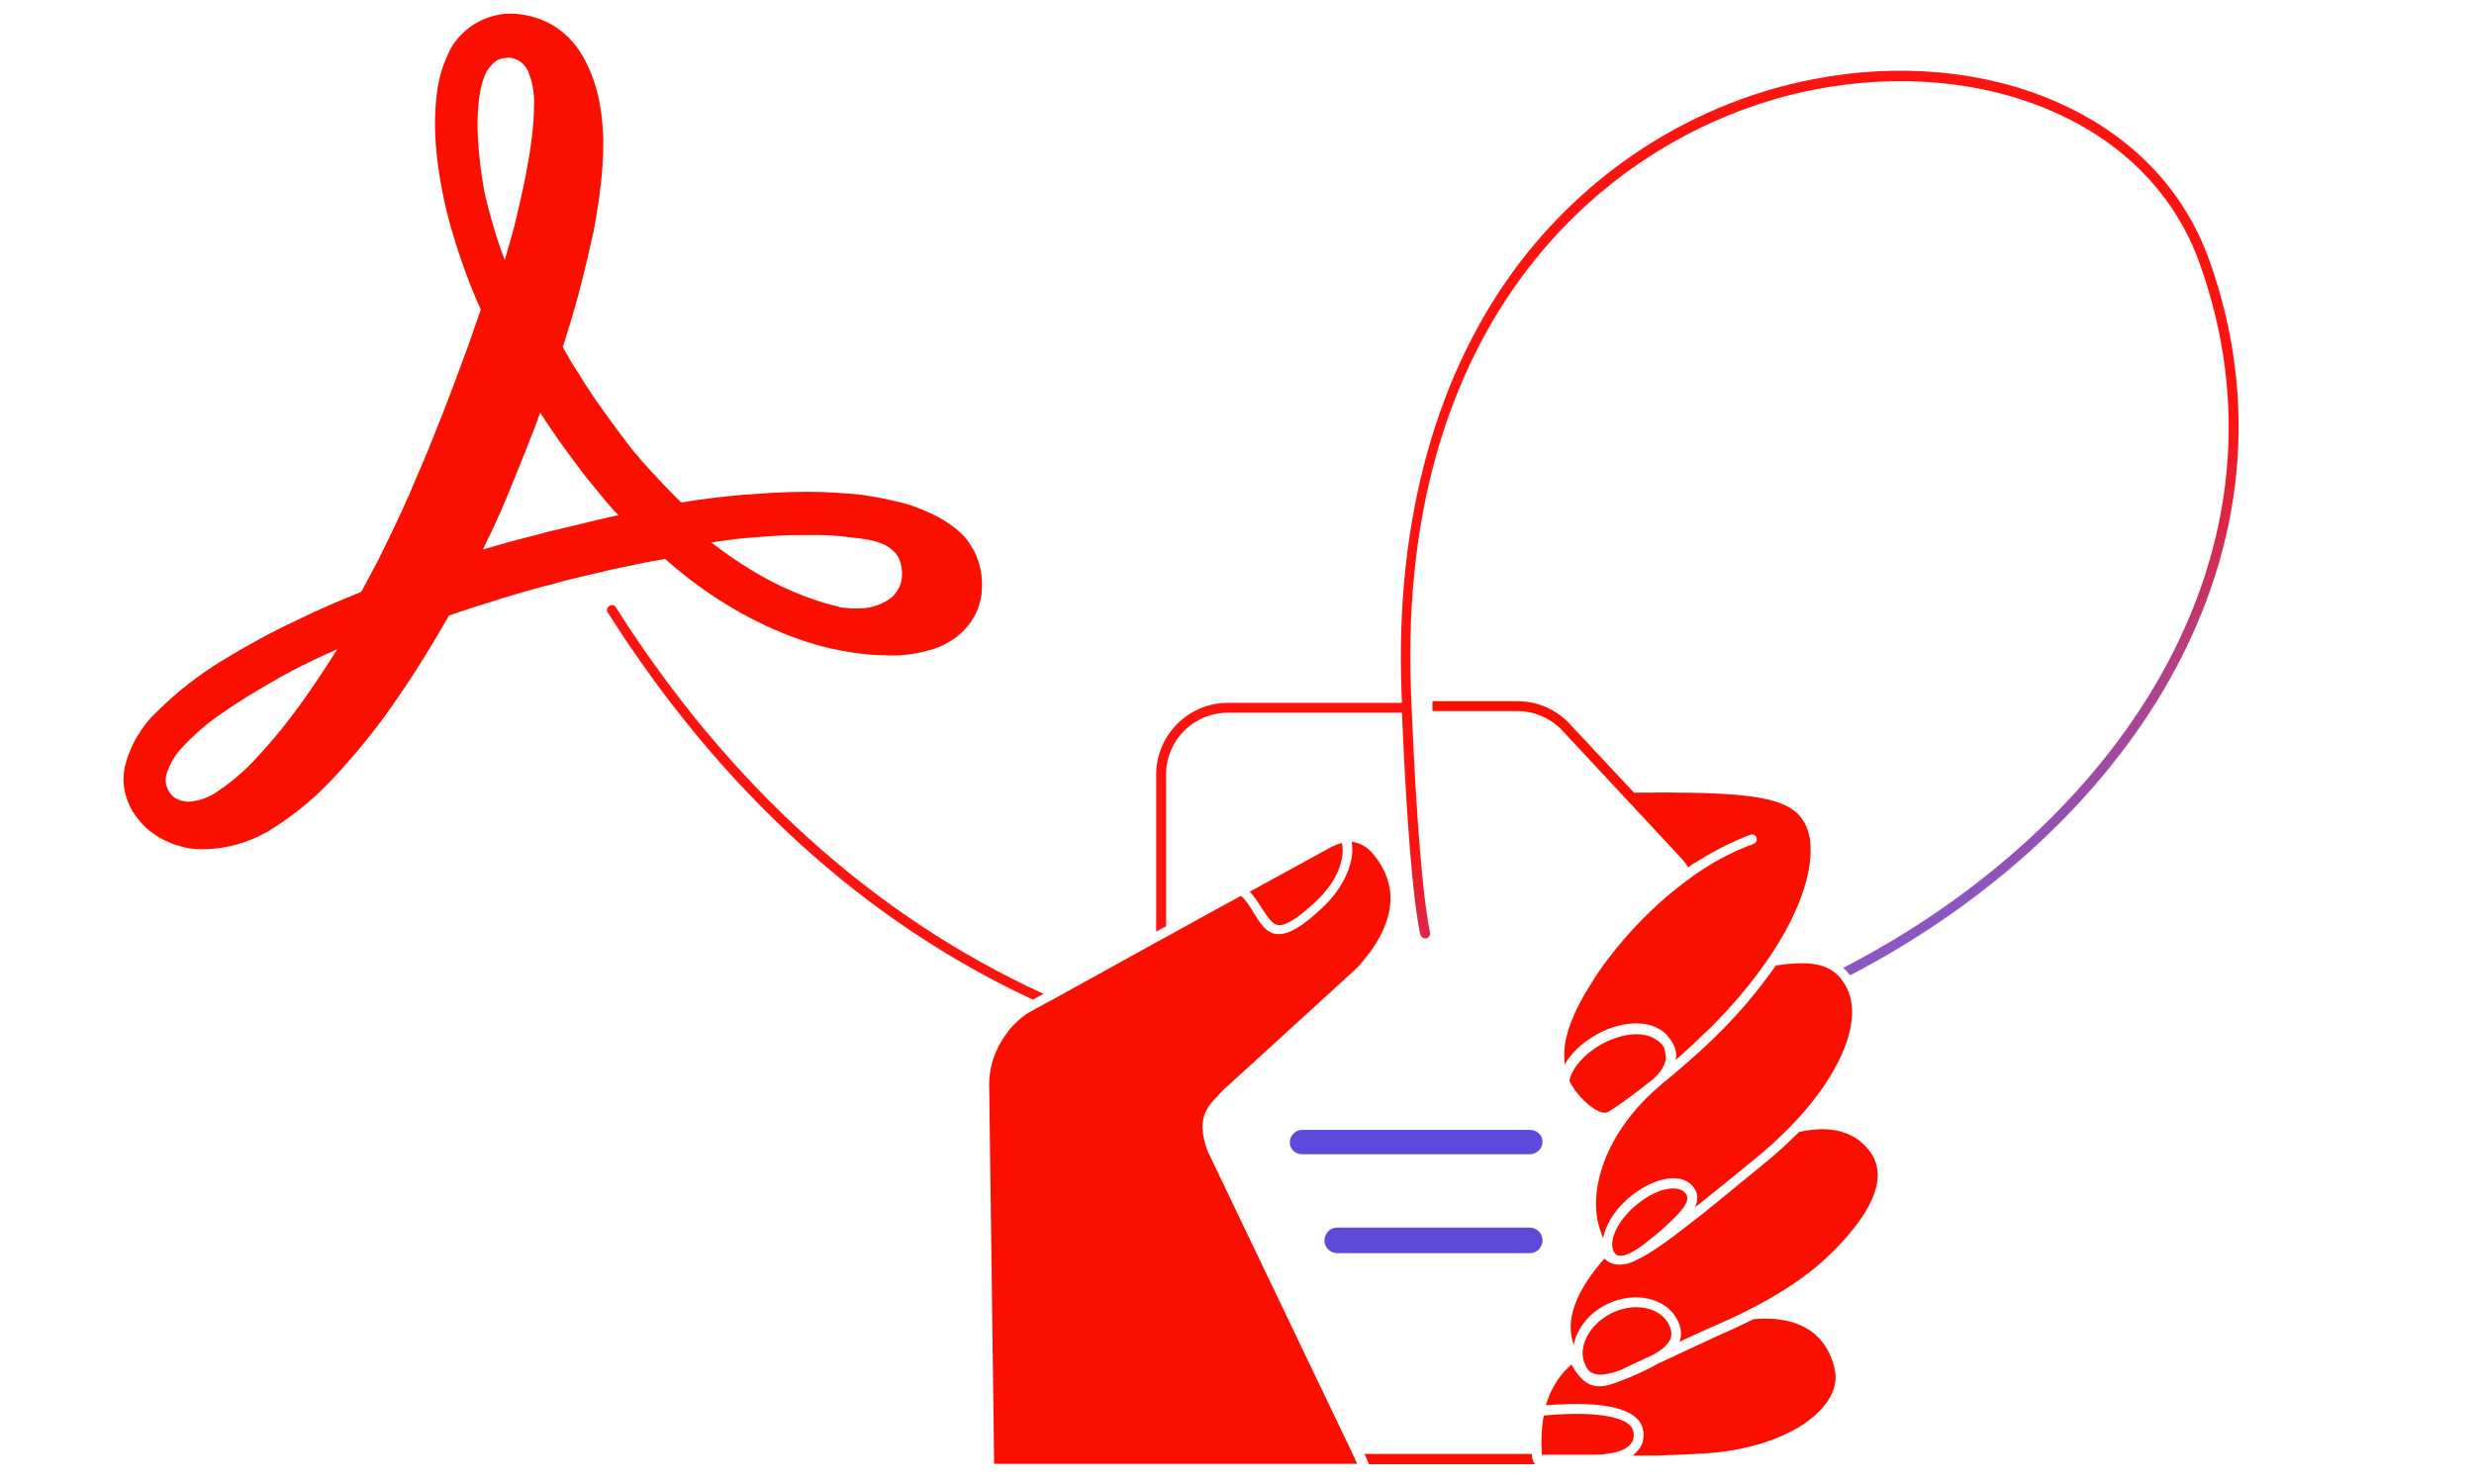
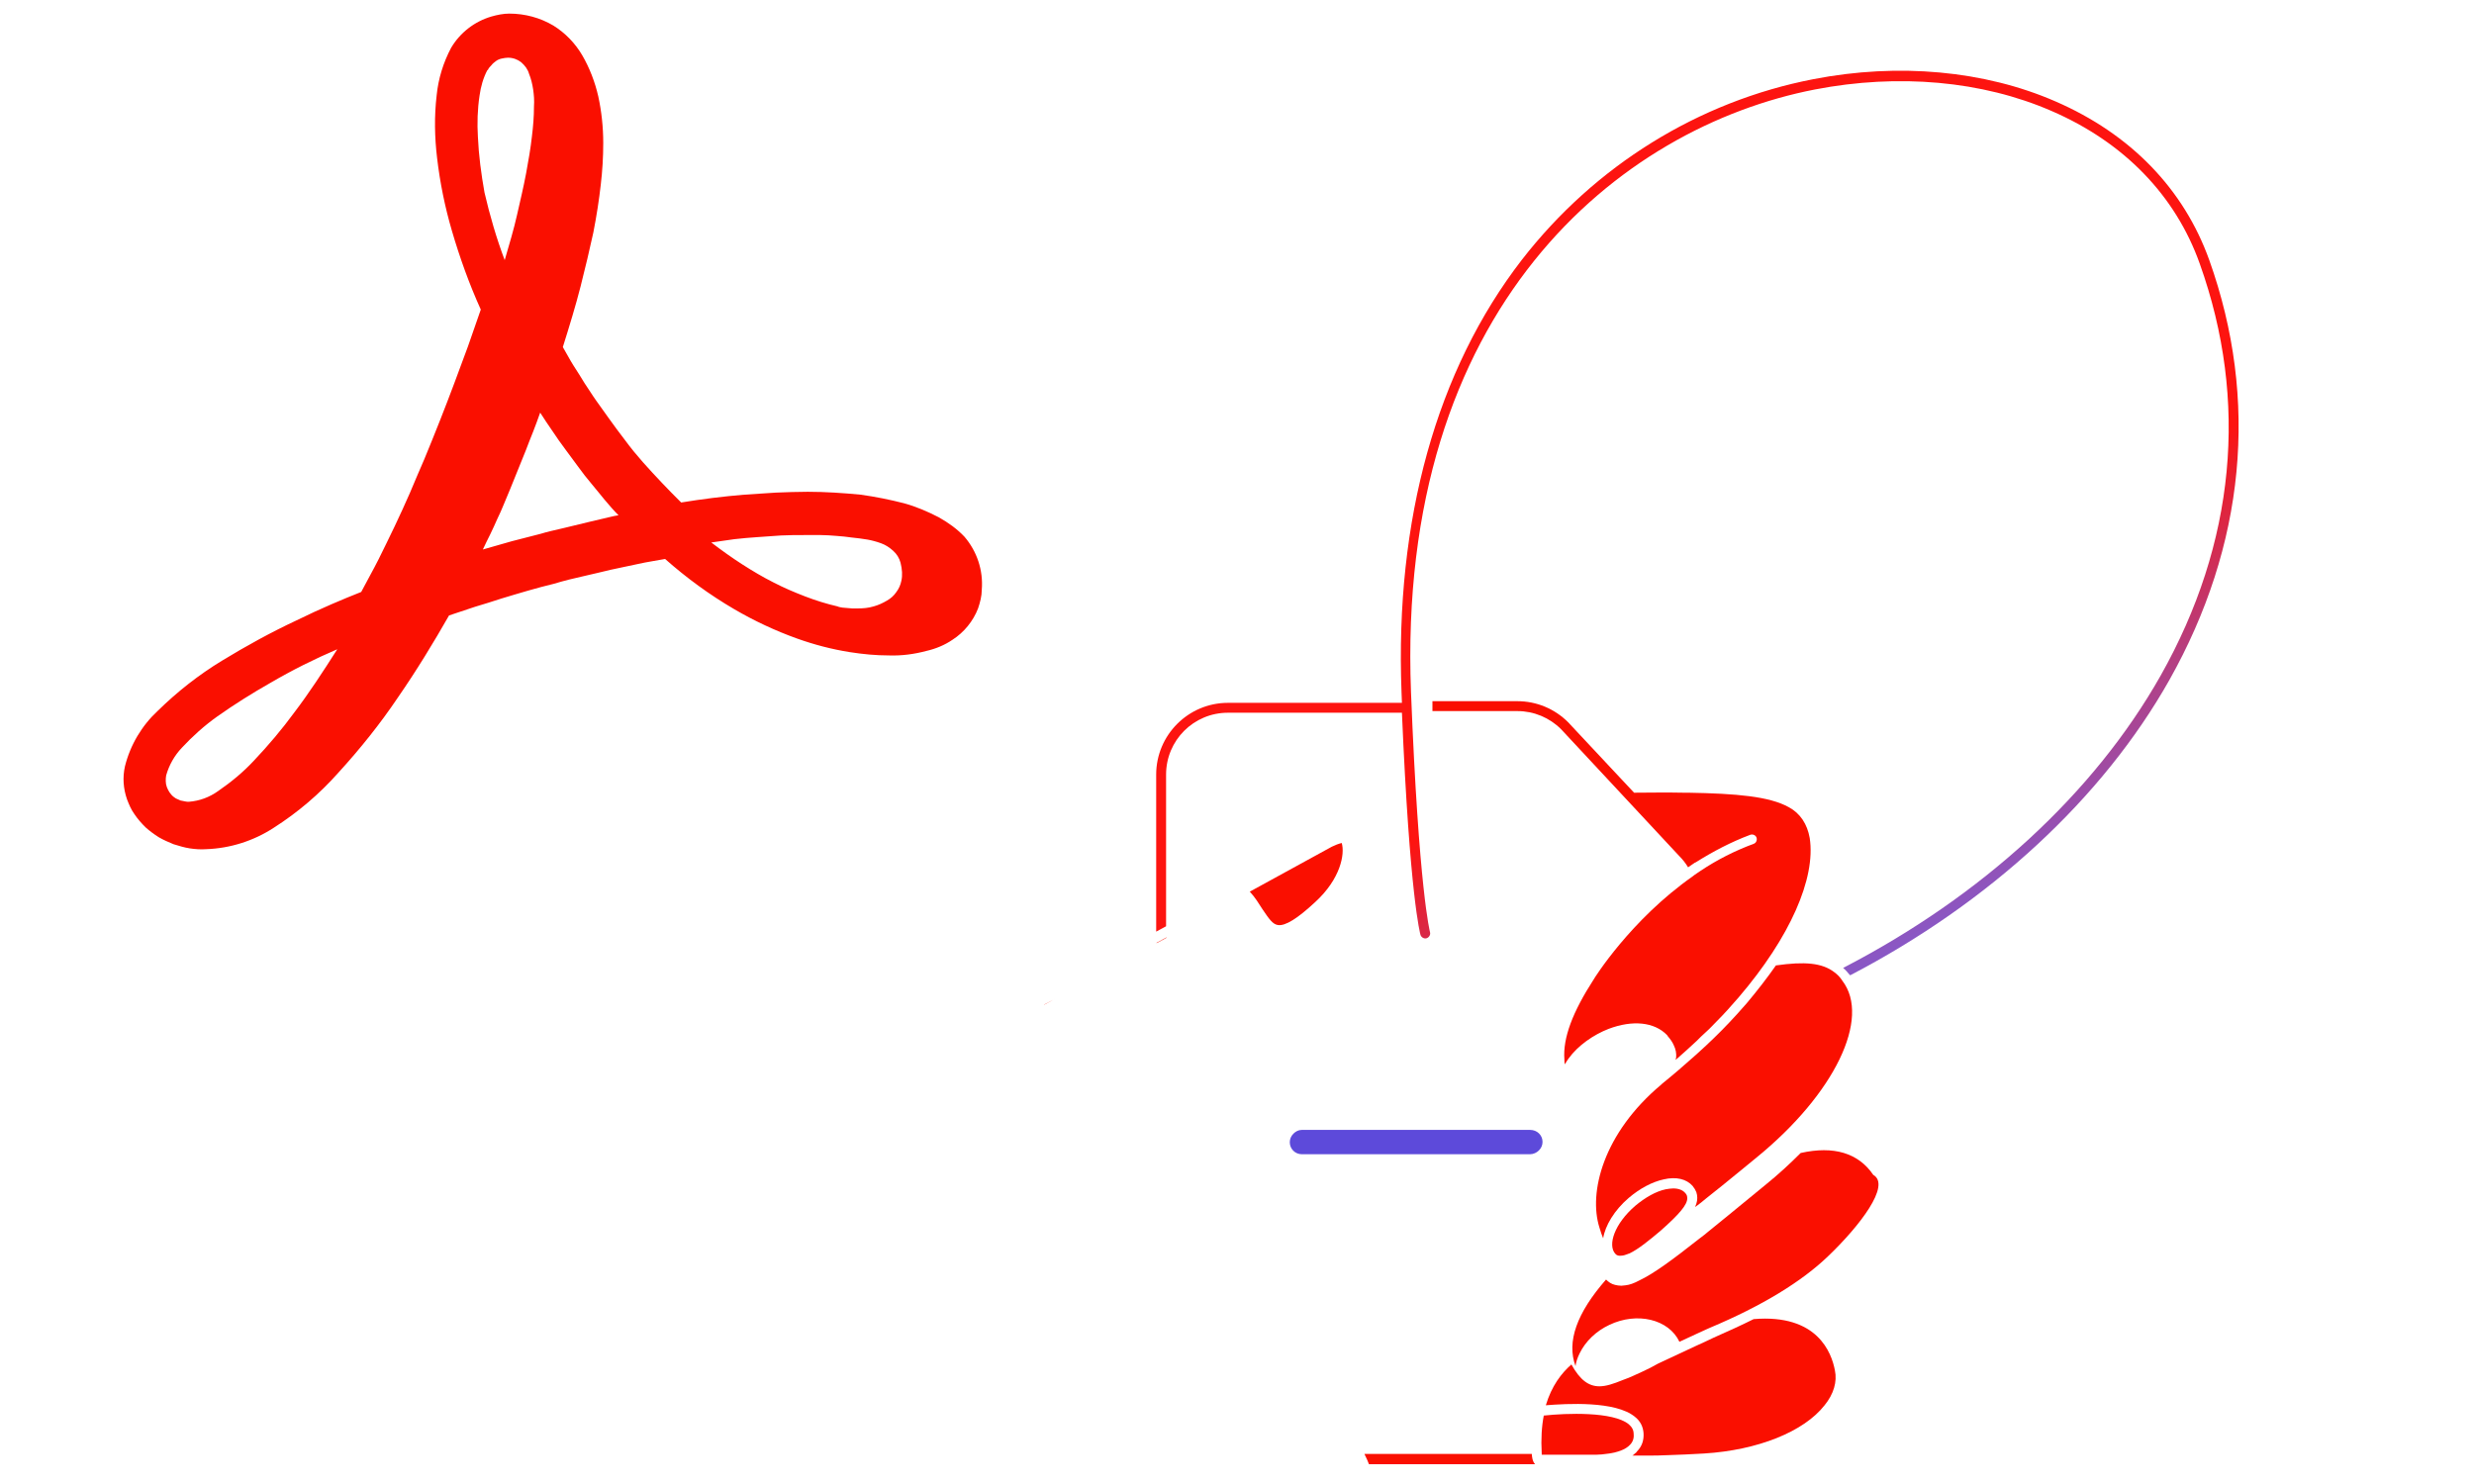
<svg xmlns="http://www.w3.org/2000/svg" version="1.1" id="Layer_1" x="0px" y="0px" viewBox="0 0 600 360" style="enable-background:new 0 0 600 360;" xml:space="preserve">
  <style type="text/css">
	.st0{fill:url(#SVGID_1_);}
	.st1{fill:#FA0F00;}
	.st2{fill:url(#SVGID_00000081613773566387301350000013347367348129714056_);}
	.st3{fill:#5D4ADA;}
</style>
  <g>
    <g>
      <linearGradient id="SVGID_1_" gradientUnits="userSpaceOnUse" x1="342.839" y1="146.346" x2="692.389" y2="100.036" gradientTransform="matrix(1 0 0 -1 0 360)">
        <stop offset="0" style="stop-color:#FD1410" />
        <stop offset="1.000000e-02" style="stop-color:#F2191F" />
        <stop offset="8.000000e-02" style="stop-color:#B73D7D" />
        <stop offset="0.14" style="stop-color:#8C56C1" />
        <stop offset="0.18" style="stop-color:#7166EB" />
        <stop offset="0.2" style="stop-color:#676DFC" />
      </linearGradient>
-       <path class="st0" d="M253.1,241.1l-2.6,1.4c-40.7-18.9-75.8-50.8-103.1-93.9c-0.4-0.6-0.2-1.3,0.4-1.6c0.6-0.4,1.3-0.2,1.6,0.4    C176.8,190.6,212.2,222.4,253.1,241.1L253.1,241.1z" />
      <path class="st1" d="M255.9,242.3l-2.6,1.4c0,0,0,0-0.1,0L255.9,242.3C255.8,242.3,255.8,242.3,255.9,242.3z" />
      <polygon class="st1" points="304.8,257 304.8,257 302.6,259.1   " />
      <linearGradient id="SVGID_00000131326247234288496610000004598796207230827960_" gradientUnits="userSpaceOnUse" x1="408.147" y1="215.963" x2="492.096" y2="51.073" gradientTransform="matrix(1 0 0 -1 0 360)">
        <stop offset="0.13" style="stop-color:#FD1410" />
        <stop offset="0.16" style="stop-color:#F2191F" />
        <stop offset="0.36" style="stop-color:#B73D7D" />
        <stop offset="0.53" style="stop-color:#8C56C1" />
        <stop offset="0.65" style="stop-color:#7166EB" />
        <stop offset="0.71" style="stop-color:#676DFC" />
      </linearGradient>
      <path style="fill:url(#SVGID_00000131326247234288496610000004598796207230827960_);" d="M526.1,165c-16.2,28.7-43.6,54-77.4,71.6    c0,0,0-0.1-0.1-0.1c-0.5-0.6-1-1.2-1.6-1.7c33.7-17.4,60.9-42.4,77-70.9c18.1-32.1,21.4-66.6,9.5-99.9    c-5.9-16.6-18.4-29.5-36-37.1c-16.8-7.3-37.1-9.1-57.3-5.2c-47.5,9.2-101.6,53-98,146.2c1.9,48.3,4.6,58.1,4.6,58.2    c0.2,0.6-0.2,1.3-0.8,1.5c-0.6,0.2-1.3-0.2-1.5-0.8c-0.1-0.4-2.6-9.3-4.5-53.9h-42.2c-8.3,0-15,6.7-15,15v36.8l-2.4,1.3v-38.1    c0-9.6,7.8-17.4,17.4-17.4H340c0-0.9-0.1-1.7-0.1-2.6c-1.6-41.8,8.5-78.1,29.2-104.9c17.7-22.8,42.8-38.4,70.7-43.8    c20.6-4,41.5-2.1,58.7,5.4c18.2,7.9,31.1,21.2,37.3,38.5C547.9,97,544.5,132.3,526.1,165L526.1,165z" />
    </g>
    <path id="_256" class="st1" d="M233.9,130.2L233.9,130.2c-1.8-1.9-3.9-3.4-6.2-4.7c-2.7-1.4-5.5-2.6-8.4-3.4   c-3.5-0.9-7-1.6-10.6-2.1c-4.2-0.4-8.5-0.7-12.8-0.7c-2.5,0-5.1,0.1-7.7,0.2c-2.6,0.2-5.1,0.3-7.7,0.5c-2.6,0.2-5.1,0.5-7.7,0.8   c-2.5,0.3-5.1,0.7-7.6,1.1c-1.6-1.6-3.2-3.2-4.7-4.8c-1.6-1.7-3.1-3.3-4.6-5c-1.5-1.7-2.9-3.4-4.3-5.3c-1.4-1.8-2.7-3.6-4-5.4   c-1-1.4-2-2.8-3-4.2s-1.9-2.9-2.8-4.2c-0.9-1.5-1.8-2.9-2.7-4.3c-0.9-1.4-1.7-3-2.6-4.5c1.6-5.1,3.1-10,4.3-14.7   c1.2-4.7,2.2-9,3.1-13.1c0.8-4.1,1.4-8,1.8-11.6c0.4-3.4,0.6-6.7,0.6-10.1c0-3.8-0.4-7.6-1.2-11.3c-0.8-3.5-2.1-6.9-3.9-10   c-1.7-2.9-4.1-5.4-7-7.2c-3.2-1.9-6.9-2.9-10.7-2.9c-1.4,0-2.9,0.3-4.3,0.7c-4.1,1.2-7.6,3.9-9.8,7.6c-1.9,3.6-3.1,7.5-3.5,11.5   c-0.6,5.1-0.5,10.2,0.1,15.2c0.7,6,1.9,11.9,3.6,17.7c1.9,6.5,4.2,12.9,7,19.1c-1,3-2.1,5.9-3.1,8.9c-1.1,2.9-2.2,5.9-3.3,8.9   c-1.1,3-2.3,6-3.5,9.1c-1.2,3.1-2.5,6.2-3.8,9.4c-1.2,2.7-2.3,5.4-3.5,8.2c-1.2,2.7-2.4,5.4-3.7,8.1c-1.3,2.7-2.6,5.4-3.9,8   s-2.8,5.2-4.2,7.9c-4.3,1.7-9.8,4-15.7,6.9c-6.2,2.9-12.2,6.2-18.1,9.8c-5.6,3.4-10.8,7.5-15.5,12.1c-3.9,3.6-6.7,8.3-8,13.5   c-0.6,2.7-0.4,5.4,0.5,8c0.5,1.3,1,2.5,1.8,3.6c0.8,1.2,1.7,2.2,2.7,3.2c1,0.9,2.1,1.7,3.2,2.4c1.2,0.7,2.4,1.2,3.6,1.7   c1.3,0.4,2.6,0.8,3.9,1c1.3,0.2,2.7,0.3,4,0.2c5.8-0.2,11.5-2,16.4-5.2c5.8-3.7,11.1-8.2,15.7-13.4c5.2-5.7,10.1-11.8,14.4-18.2   c4.5-6.5,8.7-13.4,12.4-19.9l6.3-2.1c2.1-0.6,4.2-1.3,6.4-2c2.1-0.6,4.2-1.3,6.4-1.9c2.1-0.6,4.3-1.2,6.4-1.7   c2.3-0.7,4.7-1.3,7-1.8s4.6-1.1,6.8-1.6c2.2-0.5,4.4-0.9,6.6-1.4s4.4-0.8,6.5-1.2c5.2,4.6,10.8,8.7,16.8,12.2   c4.8,2.8,9.9,5.2,15.2,7.1c4.2,1.5,8.4,2.6,12.8,3.3c3.2,0.5,6.3,0.8,9.5,0.8c3.1,0.1,6.1-0.3,9.1-1.1c2.2-0.5,4.4-1.4,6.3-2.7   c2.8-1.8,5-4.5,6.2-7.6c0.5-1.5,0.9-3,0.9-4.5C238.5,138.3,236.9,133.7,233.9,130.2L233.9,130.2z M71.4,172.8   c-3,4.1-6.3,8-9.8,11.7c-2.6,2.8-5.5,5.2-8.7,7.4c-2.1,1.5-4.5,2.4-7.1,2.6c-0.3,0-0.6,0-1-0.1c-0.3-0.1-0.6-0.1-1-0.2   c-0.3-0.1-0.6-0.3-0.9-0.4c-0.3-0.1-0.5-0.3-0.8-0.5c-0.4-0.3-0.7-0.7-1-1.1c-0.5-0.8-0.9-1.7-0.9-2.7c0-0.5,0-0.9,0.1-1.4   c0.7-2.5,2-4.8,3.8-6.7c2.6-2.8,5.5-5.4,8.6-7.6c4.1-2.9,8.4-5.6,12.8-8.1c5.3-3.1,10.7-5.8,16.3-8.2   C78.3,163,74.9,168.2,71.4,172.8L71.4,172.8z M115.9,33.2c-0.2-3.3-0.1-6.7,0.4-10c0.3-2.2,0.9-4.3,1.9-6.2h0.1   c0.2-0.5,0.6-0.9,0.9-1.2c0.3-0.4,0.7-0.7,1.1-1c0.4-0.3,0.9-0.5,1.4-0.6c0.5-0.1,1-0.2,1.5-0.2c1.2,0,2.3,0.4,3.2,1.1   c0.9,0.8,1.6,1.7,1.9,2.8c0.5,1.2,0.8,2.5,1,3.8c0.2,1.4,0.3,2.7,0.2,4.1c0,2.5-0.2,4.9-0.5,7.3c-0.3,2.7-0.8,5.7-1.4,8.9   s-1.4,6.6-2.2,10.1c-0.8,3.6-1.9,7.2-3,11c-2-5.3-3.6-10.8-4.9-16.4C116.7,42.2,116.1,37.7,115.9,33.2L115.9,33.2z M148,125.4   l-5.1,1.2l-6.2,1.5c-2.1,0.5-4,0.9-5.6,1.4l-3.5,0.9l-3.5,0.9l-3.5,1l-3.5,1c0.6-1.3,1.2-2.5,1.8-3.7c0.6-1.3,1.2-2.5,1.7-3.7   c0.6-1.2,1.1-2.4,1.6-3.6c0.5-1.2,1-2.4,1.5-3.6l1.9-4.7l1.9-4.7c0.6-1.6,1.2-3.1,1.8-4.6c0.6-1.6,1.2-3.1,1.7-4.6l1.5,2.3l1.5,2.2   l1.5,2.2l1.6,2.2c1,1.4,2.1,2.8,3.1,4.2c1,1.4,2.1,2.8,3.2,4.1c1.1,1.3,2.2,2.7,3.2,3.9c1.1,1.3,2.2,2.6,3.4,3.8   C149.4,125.1,148.7,125.2,148,125.4L148,125.4z M218.6,140.9c-0.2,1-0.6,1.9-1.2,2.7c-0.6,0.9-1.4,1.6-2.3,2.1   c-1,0.6-2.1,1.1-3.2,1.4c-1.3,0.4-2.6,0.5-4,0.5h-1.2l-1.2-0.1c-0.4,0-0.8-0.1-1.2-0.1c-0.4-0.1-0.8-0.1-1.2-0.3   c-2.6-0.6-5.2-1.4-7.8-2.4c-2.6-1-5.2-2.1-7.7-3.4c-2.6-1.3-5.1-2.8-7.6-4.4c-2.5-1.6-5-3.4-7.5-5.3c1.9-0.3,3.7-0.5,5.6-0.8   c1.9-0.2,3.8-0.4,5.6-0.5c1.9-0.1,3.8-0.3,5.7-0.4c1.9-0.1,3.9-0.1,5.8-0.1h3.8c1.3,0,2.5,0.1,3.8,0.2s2.5,0.2,3.8,0.4   c1.2,0.1,2.5,0.3,3.8,0.5c1.1,0.2,2.2,0.5,3.3,0.9c1.1,0.4,2,1,2.9,1.8c0.9,0.8,1.5,1.8,1.8,2.9   C218.8,138.1,218.9,139.6,218.6,140.9L218.6,140.9z" />
    <g>
      <g id="Path_61-2">
        <path class="st1" d="M372.3,355.2H332l-0.4-1l-0.7-1.5h40.6C371.5,353.1,371.6,354.5,372.3,355.2L372.3,355.2z" />
        <polygon class="st1" points="280.5,228.7 282.9,227.4 282.9,227.5 280.5,228.8    " />
      </g>
      <g>
-         <path class="st1" d="M332.4,230.8c-0.3,0.4-2.2,2.8-2.4,3c-0.2,0.2-0.9,1-1,1.1L304.8,257h0l-2.2,2h0l-5.6,5.1     c-0.7,0.7-1.4,1.4-2,2.1c-0.2,0.2-0.3,0.3-0.5,0.5c-2.6,2.9-4,5.8-1.7,12.4l35.2,73.5l1.1,2.4l0.1,0.1h-88.1l-1.2-91.6     c-0.1-4.7,1.5-9.2,4.3-12.9c0.2-0.3,0.4-0.5,0.6-0.8c0.2-0.2,0.4-0.5,0.6-0.7c0.3-0.3,0.5-0.6,0.8-0.8c0.3-0.3,0.6-0.6,0.9-0.9     c0.7-0.6,1.4-1.1,2.1-1.6l4-2.2l2.6-1.4l24.6-13.6l2.4-1.3l12.5-6.9l5.7-3.1c1.4,1.4,2.4,3,3.2,4.4c1.5,2.4,2.9,4.6,5.4,4.9     c0.2,0,0.4,0,0.6,0c2.5,0,5.7-1.9,10.4-6.3c6.1-5.7,8-12.1,7.2-16.1c1.8,0.2,3.5,1.1,4.8,2.5     C336.7,211.3,340.6,219.3,332.4,230.8L332.4,230.8z" />
        <polygon class="st1" points="304.8,257 302.6,259.1 304.8,257    " />
        <path class="st1" d="M319,218.8c-4.3,4-7.3,5.9-9.1,5.6c-1.3-0.2-2.2-1.6-3.7-3.8c-0.9-1.4-1.8-2.9-3.1-4.3l19.9-10.9     c0.8-0.4,1.6-0.7,2.4-0.9C326.2,207.2,325.1,213.2,319,218.8L319,218.8z" />
-         <path class="st1" d="M404,256.6c-0.1,2.3-2.1,4.3-2.9,5c0,0-0.1,0.1-0.1,0.1c0,0-0.1,0.1-0.1,0.1l0,0c-5.9,4.7-10.3,7.7-11,8     c-1.6,0.7-4.4-1.3-6.5-3.6c-1.2-1.3-2.1-2.6-2.8-4l0,0c0.2-1,0.6-2,1.2-2.9c0.6-1,1.4-1.9,2.4-2.9c1.8-1.7,4.2-3.3,6.8-4.3     c4.4-1.7,8.3-1.6,10.8,0.2c0.3,0.2,0.5,0.4,0.8,0.6c0.4,0.4,0.8,0.9,1,1.3C403.8,255,404,255.8,404,256.6L404,256.6z" />
        <path class="st1" d="M421.7,241.9c-1.8,2.1-3.6,4.1-5.4,5.9c-0.8,0.8-1.6,1.7-2.4,2.4c-0.5,0.4-0.9,0.9-1.4,1.3     c-0.3,0.3-0.7,0.7-1,1c-1.7,1.6-3.5,3.2-5.1,4.6c0-0.2,0-0.3,0.1-0.5c0.1-1.1-0.1-2.1-0.6-3.1h0c-0.3-0.7-0.8-1.4-1.4-2.1     c-0.1-0.1-0.1-0.2-0.2-0.3c-3.1-3.2-8.4-3.7-14.2-1.5c-3.6,1.4-7.4,4-9.7,7.2c-0.3,0.4-0.6,0.9-0.9,1.4c-0.1-0.4-0.1-0.8-0.1-1.2     c-0.4-5.2,2-11.5,7.1-19.4c0.1-0.2,8.9-14.4,24-25c0.6-0.5,1.3-0.9,2-1.4c3.9-2.6,8.2-4.8,12.8-6.5c0.6-0.2,0.9-0.9,0.7-1.5     c-0.2-0.6-0.9-0.9-1.5-0.7c-4.8,1.8-9.1,4.1-13.1,6.6c-0.1,0.1-0.2,0.1-0.4,0.2c-0.5,0.4-1.1,0.7-1.6,1.1c-0.6-1-1.3-1.9-2.2-2.8     l-28.6-30.7c-2.8-2.8-6.6-4.4-10.6-4.4h-20.6v-2.4h20.6c4.6,0,9,1.8,12.3,5.1l16,17.1c3.5,0,7.7-0.1,12,0c0.4,0,0.8,0,1.1,0     c11.8,0.2,19.7,0.9,24.4,3.5c2.8,1.5,4.5,4.1,5.1,7.5C440.4,213.1,434.1,227.4,421.7,241.9L421.7,241.9z" />
        <path class="st1" d="M391.7,304.1c-1.8-2.1-0.2-7.2,4.9-11.6c2.4-2,5-3.5,7.4-4c0.6-0.1,1.3-0.2,1.8-0.2c1.3,0,2.3,0.4,2.9,1.1     c0.4,0.4,0.5,0.8,0.5,1.3c0,1.6-2,3.9-6.4,7.8c-2.6,2.2-5.5,4.6-7.7,5.6c-0.1,0-0.3,0.1-0.3,0.1c-0.5,0.2-1.1,0.4-1.5,0.4     C392.6,304.7,392.1,304.6,391.7,304.1L391.7,304.1z" />
        <path class="st1" d="M426,280.8l-3.9,3.2c-3,2.5-5.8,4.7-8.3,6.7c-0.8,0.7-1.6,1.3-2.4,1.9c-0.1,0.1-0.2,0.1-0.3,0.2     c0.1-0.3,0.2-0.5,0.3-0.8c0.3-0.9,0.3-1.9,0-2.8c-0.2-0.5-0.5-1-0.9-1.5c-1.5-1.7-4-2.3-7-1.6c-2.8,0.6-5.8,2.2-8.5,4.5     c-3.5,3-5.7,6.7-6.2,9.8c-0.3-0.7-0.6-1.6-0.9-2.6c-2.7-8.5,0.9-22.9,15-34.7c0,0,0.1-0.1,0.1-0.1c0,0,0.1-0.1,0.1-0.1     c2.6-2.1,5.4-4.5,8.3-7.1c0.8-0.7,1.6-1.5,2.4-2.2c1.3-1.2,2.5-2.4,3.8-3.7c1.2-1.2,2.4-2.5,3.6-3.8c0.8-0.9,1.6-1.8,2.4-2.7     c2.6-3.1,5-6.2,7.1-9.2c7-1,11.2-0.6,14.1,1.6c0.7,0.5,1.3,1.1,1.8,1.8c0.1,0.1,0.1,0.2,0.2,0.3C453.8,247,444.9,265.4,426,280.8     L426,280.8z" />
-         <path class="st1" d="M404.2,326.2c-0.7,0.8-1.8,1.6-3,2.3c0,0,0,0,0,0c0,0,0,0,0,0l-8.3,3.9c-1.3,0.5-2.6,0.8-3.8,1     c-2.4,0.3-3.8-0.4-4.6-2.2c-1-2-0.9-4.5,0.3-6.8c1.2-2.5,3.4-4.5,6.1-5.9c2-0.9,4-1.4,5.9-1.4c3.5,0,6.6,1.5,8,4.3     C405.7,323.4,405.5,324.8,404.2,326.2L404.2,326.2z" />
        <path class="st1" d="M396.2,347.9c0.1,1-0.2,1.9-0.9,2.6c-1.1,1.2-3.1,1.8-5,2.1c-1.3,0.2-2.5,0.3-3.2,0.3h-13.2     c0-0.1,0-0.2,0-0.3c-0.2-3.6,0-6.6,0.5-9.2c5.5-0.6,16.8-1,20.6,2.1C395.8,346.2,396.2,346.9,396.2,347.9L396.2,347.9z" />
        <path class="st1" d="M442.5,340.9c-5,6.4-16.2,10.9-29.2,11.7c-2.9,0.2-6.2,0.3-8.8,0.4h0c0,0,0,0,0,0h0     c-1.9,0.1-3.4,0.1-4.1,0.1h-4.5c0.2-0.1,0.4-0.3,0.6-0.5h0c0.2-0.1,0.4-0.3,0.5-0.5c1.2-1.2,1.7-2.7,1.6-4.4     c-0.1-1.6-0.8-3-2.1-4c-4.7-3.9-16.5-3.2-21.6-2.8c1.4-4.7,3.8-7.8,6.2-9.9c2.1,3.8,4.2,5.3,6.8,5.3c1.6,0,3.4-0.6,5.6-1.5     c0,0,0,0,0,0c1.7-0.6,3.4-1.4,4.9-2.1c1.3-0.6,2.5-1.2,3.7-1.9h0c0,0,0,0,0,0l9.2-4.3l2.4-1.1l1.9-0.9c3.4-1.5,6.7-3,9.7-4.5     c15.5-1.3,18.9,8.2,19.7,12.4C445.6,335.2,444.7,338.2,442.5,340.9L442.5,340.9z" />
      </g>
      <path class="st3" d="M374.1,277c0,0.8-0.3,1.5-0.9,2.1c-0.5,0.5-1.3,0.9-2.1,0.9h-55.4c-1.6,0-2.9-1.3-2.9-2.9    c0-0.8,0.3-1.5,0.9-2.1c0.5-0.5,1.2-0.9,2-0.9h55.4C372.8,274.1,374.1,275.4,374.1,277L374.1,277z" />
-       <path class="st3" d="M374.1,300.9c0,0.9-0.4,1.6-0.9,2.2c-0.6,0.6-1.3,0.9-2.2,0.9h-46.7c-1.7,0-3.1-1.4-3.1-3.1    c0-0.9,0.4-1.6,0.9-2.2c0.6-0.6,1.4-0.9,2.2-0.9H371C372.7,297.8,374.1,299.2,374.1,300.9L374.1,300.9z" />
      <g id="Path_137373">
-         <path class="st1" d="M443.5,304.6c-6.5,6.3-16.2,12.2-28.8,17.5l-0.9,0.4l-2.4,1.1l-4.1,1.9c0.6-1.6,0.5-3.3-0.4-5.1     c-2.6-5.5-10.3-7.3-17-4.1c-3.2,1.5-5.8,4-7.2,6.9c-0.5,1-0.9,2.1-1,3.1c-2.2-5.9,0.3-12.9,7.4-21c0.6,0.6,1.3,1.1,2.2,1.3     c0.5,0.1,0.9,0.2,1.5,0.2c0.1,0,0.9-0.1,1-0.1c1-0.1,2.1-0.5,3.4-1.2c0,0,0,0,0,0c3.4-1.6,7.9-4.9,14.5-10.1     c0.8-0.6,1.6-1.2,2.4-1.9c2.9-2.3,6.1-5,9.8-8l3.9-3.2c3.1-2.5,5.9-5.1,8.5-7.7c8-1.8,14,0,17.6,5.3     C458.7,287.5,450.9,297.5,443.5,304.6L443.5,304.6z" />
+         <path class="st1" d="M443.5,304.6c-6.5,6.3-16.2,12.2-28.8,17.5l-0.9,0.4l-2.4,1.1l-4.1,1.9c-2.6-5.5-10.3-7.3-17-4.1c-3.2,1.5-5.8,4-7.2,6.9c-0.5,1-0.9,2.1-1,3.1c-2.2-5.9,0.3-12.9,7.4-21c0.6,0.6,1.3,1.1,2.2,1.3     c0.5,0.1,0.9,0.2,1.5,0.2c0.1,0,0.9-0.1,1-0.1c1-0.1,2.1-0.5,3.4-1.2c0,0,0,0,0,0c3.4-1.6,7.9-4.9,14.5-10.1     c0.8-0.6,1.6-1.2,2.4-1.9c2.9-2.3,6.1-5,9.8-8l3.9-3.2c3.1-2.5,5.9-5.1,8.5-7.7c8-1.8,14,0,17.6,5.3     C458.7,287.5,450.9,297.5,443.5,304.6L443.5,304.6z" />
      </g>
    </g>
  </g>
</svg>